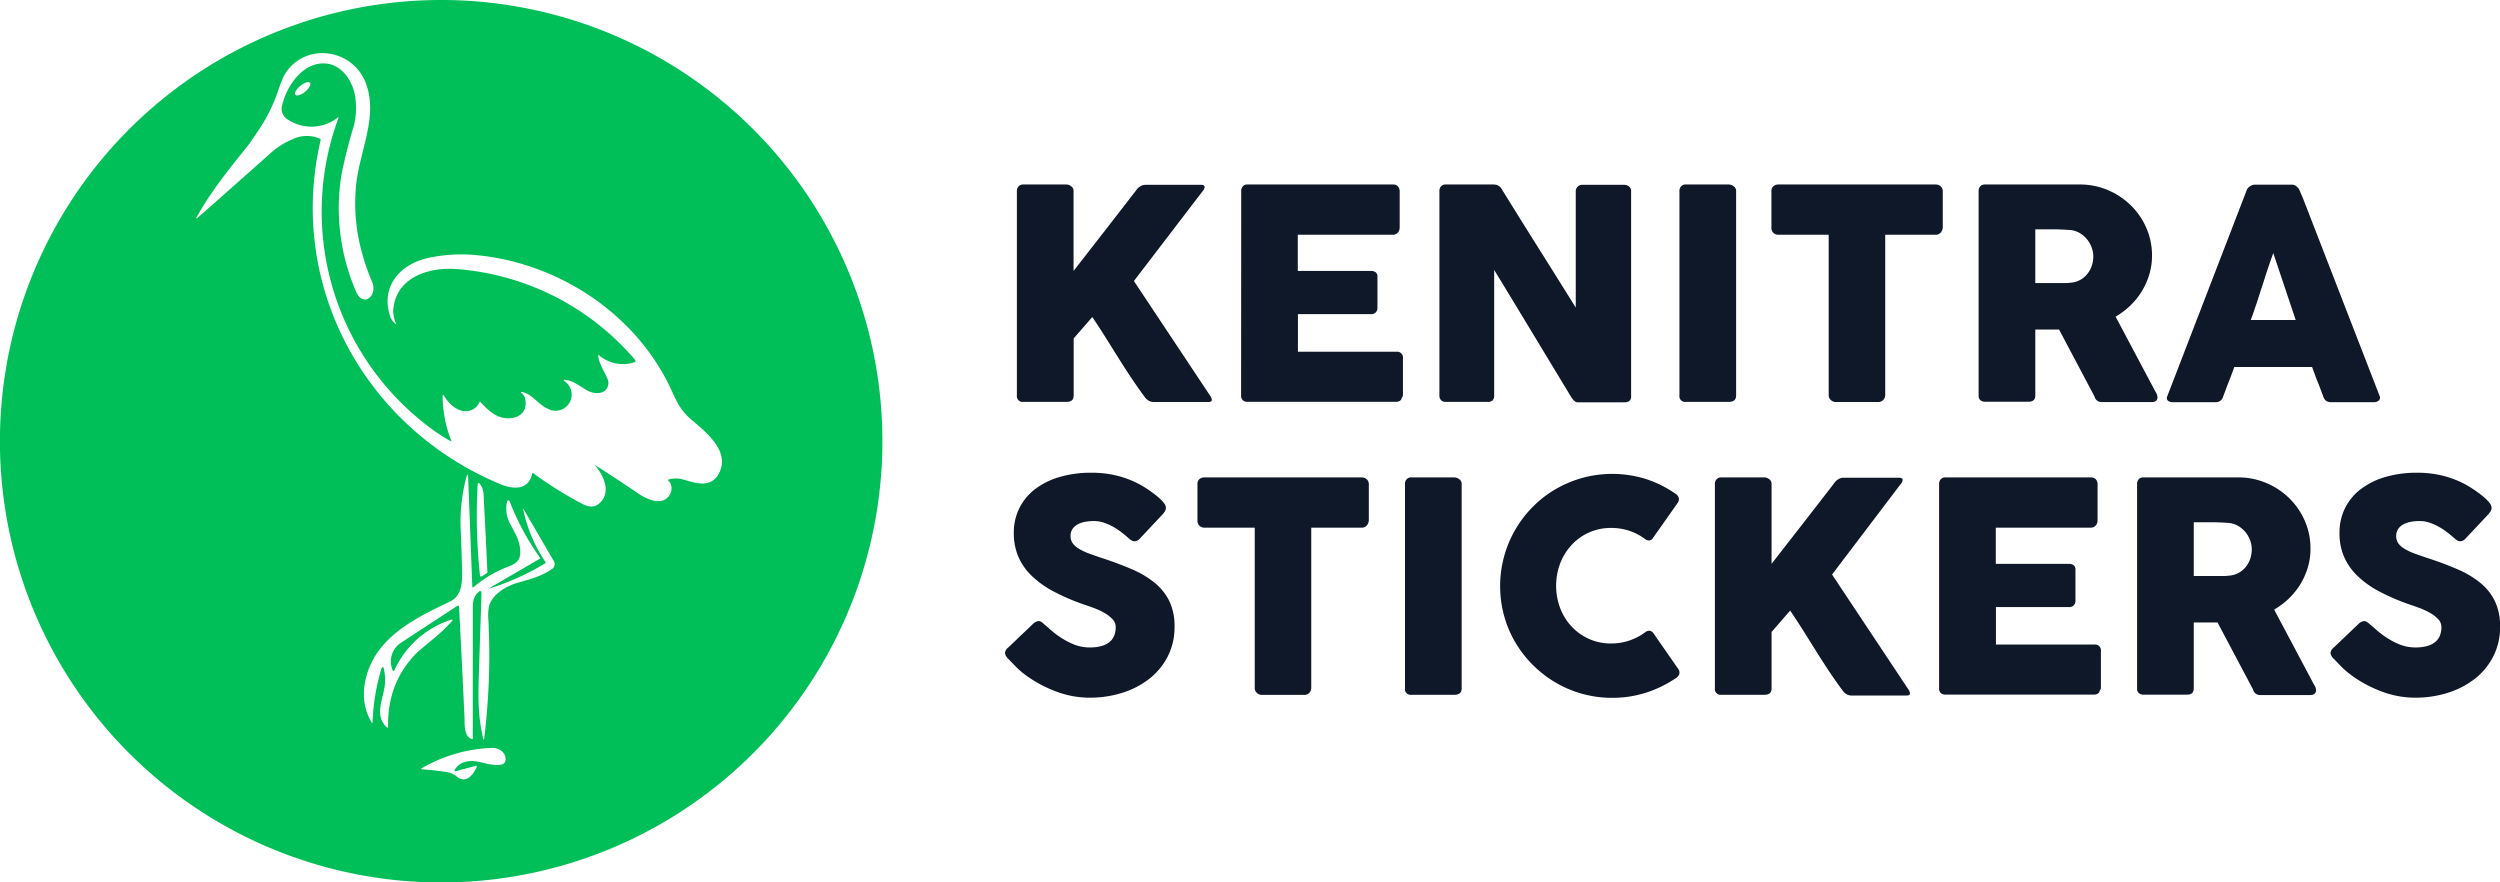
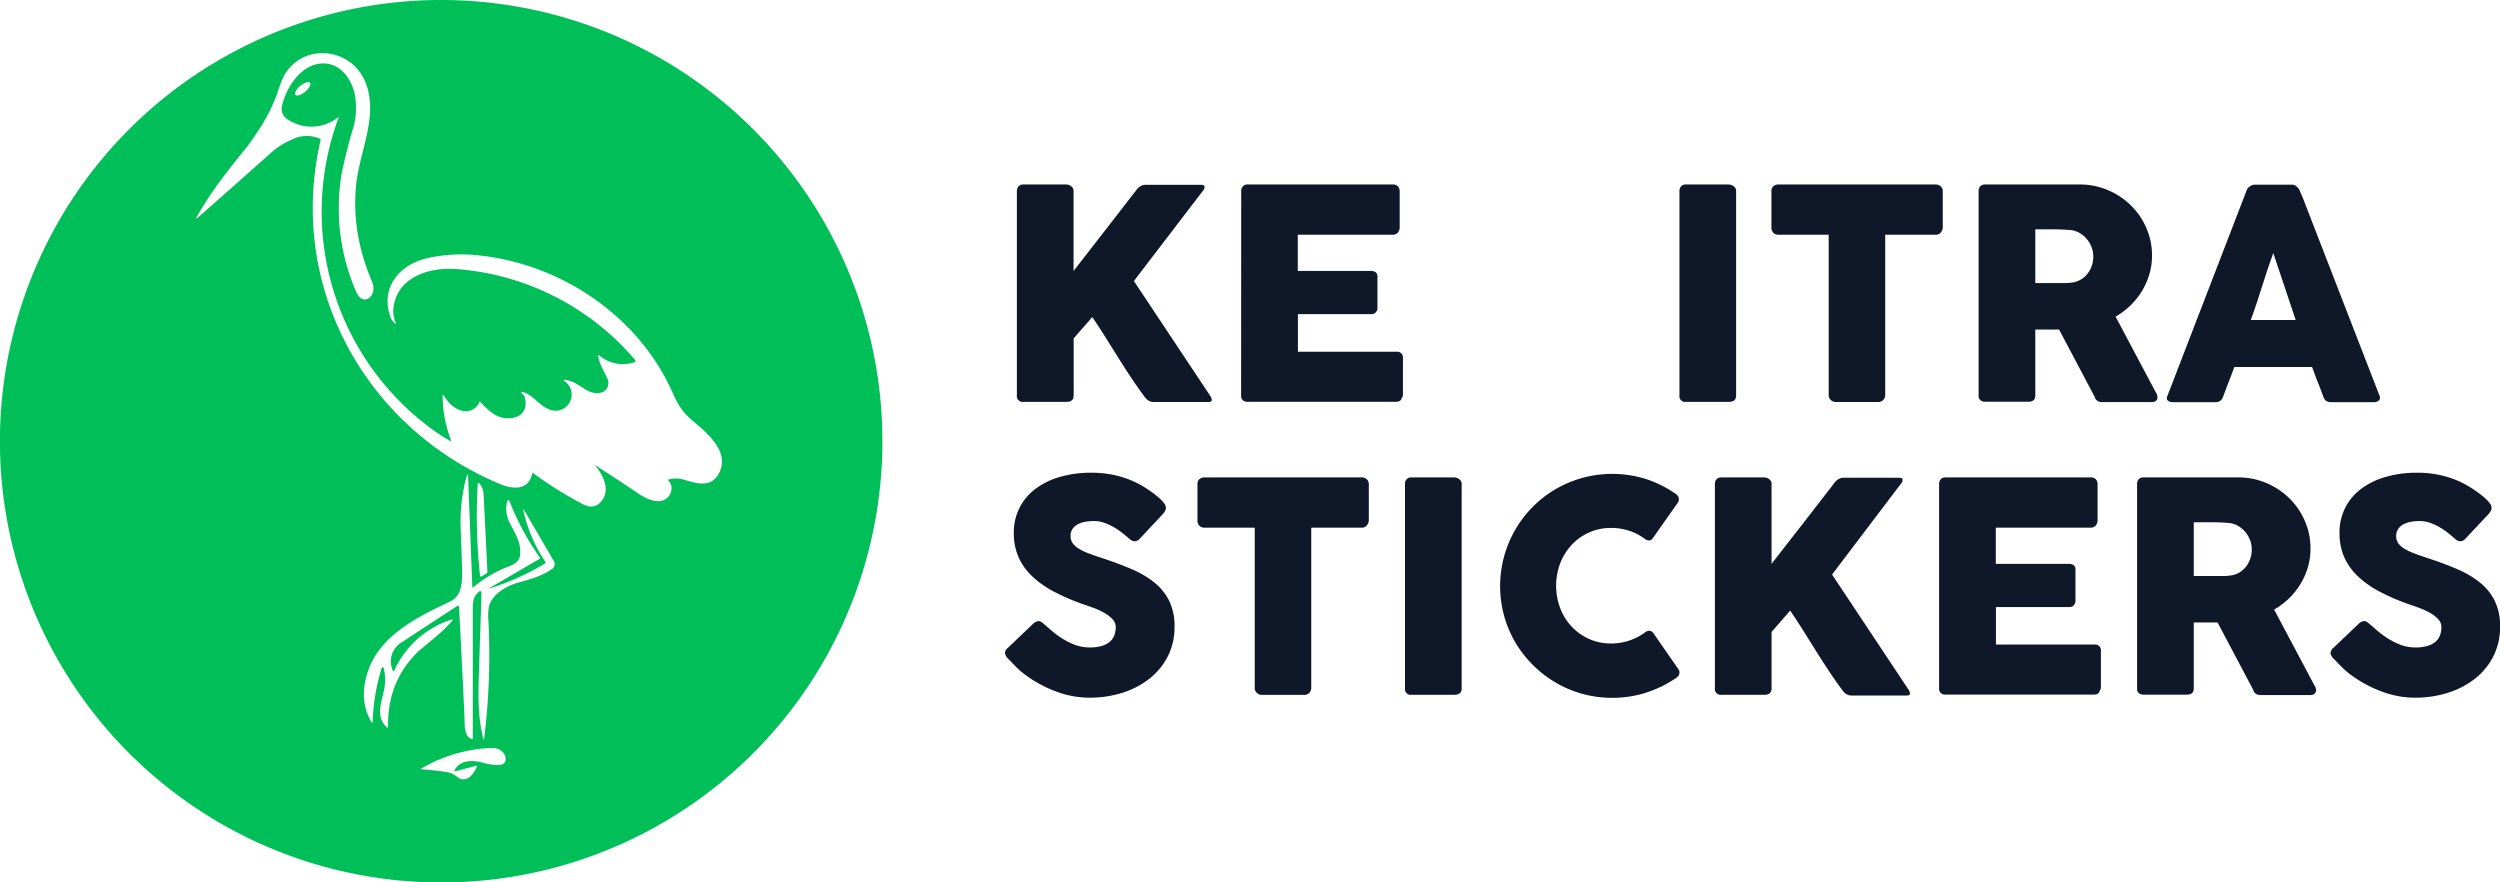
<svg xmlns="http://www.w3.org/2000/svg" viewBox="0 0 682.8 241.02">
  <defs>
    <style>.cls-1{fill:#00bf58;}.cls-2{fill:#0f1828;}</style>
  </defs>
  <g id="Layer_2" data-name="Layer 2">
    <g id="Layer_1-2" data-name="Layer 1">
      <path class="cls-1" d="M120.51,0A120.51,120.51,0,1,0,241,120.51,120.5,120.5,0,0,0,120.51,0ZM138,207.93c-.48,1.78-4.82.74-6.18.37-2.79-.73-5.93-.82-7.63,1.93a.25.25,0,0,0,0,.3.24.24,0,0,0,.3.1l5.57-1.5a.18.18,0,0,1,.18.06.19.19,0,0,1,0,.18c-.79,2-2.88,4.8-5.37,2.81a5.88,5.88,0,0,0-2.74-1.3q-3.47-.52-7-.78a.12.12,0,0,1-.11-.09.11.11,0,0,1,.06-.12,40.83,40.83,0,0,1,19.38-5.62C136.4,204.2,138.57,205.8,138,207.93Zm12.65-52.45c-2.91,2-6,2.75-9.33,3.7-3,.89-6.71,3-7.71,6.21a12.51,12.51,0,0,0-.23,3.83,186.27,186.27,0,0,1-1.13,32.37c-.07.6-.18.6-.31,0-1.29-5.61-1.38-10-1.16-17.08q.32-10.07.66-20.11c0-.94.05-1.81.05-2.6a.37.37,0,0,0-.61-.28c-1.41,1.19-1.75,2.47-1.75,4.41q0,16.81,0,33.62,0,1.06,0,2.13a.19.19,0,0,1-.08.16.17.17,0,0,1-.17,0c-2.09-.57-2-3.89-2-5.53q-.7-15.36-1.51-30.61a.29.29,0,0,0-.15-.24.26.26,0,0,0-.28,0q-7.68,5-15.28,10a6.06,6.06,0,0,0-2.37,7.69.2.2,0,0,0,.2.12.21.21,0,0,0,.19-.12,25.65,25.65,0,0,1,15.67-13.94.17.17,0,0,1,.21.08.17.17,0,0,1,0,.22,45.76,45.76,0,0,1-5.07,4.86q-4.11,3.41-4.36,3.64-8.39,8.22-8.14,20.57a.15.15,0,0,1-.1.14.15.15,0,0,1-.17,0c-3.67-3.36-1-7.77-.61-11.7a13.27,13.27,0,0,0-.33-4.58.26.26,0,0,0-.26-.21.25.25,0,0,0-.27.19,55.9,55.9,0,0,0-2.48,14.85.14.14,0,0,1-.11.13.13.13,0,0,1-.16-.07c-2.72-4.64-2.63-9.63-.81-14.54,3.56-9.59,13.66-14.42,22.22-18.5,3.34-1.6,3.36-5.44,3.28-8.76q-.12-5.62-.38-11.25a47.48,47.48,0,0,1,1.35-13.11,12.1,12.1,0,0,1,.41-1.4.13.13,0,0,1,.26,0L129,160.31a.16.16,0,0,0,.08.12.16.16,0,0,0,.15,0,32.75,32.75,0,0,1,9.77-5.74c2.06-.78,3.13-1.76,3.1-4-.05-3-1.51-5.22-2.85-7.78a8.51,8.51,0,0,1-.73-6,.34.34,0,0,1,.64-.05,70.52,70.52,0,0,0,8.31,15.44.21.21,0,0,1-.07.32l-13.74,8a.05.05,0,0,0,0,.08s0,0,.08,0a68,68,0,0,0,15.15-6.84.23.23,0,0,0,.11-.15.31.31,0,0,0,0-.19,40.18,40.18,0,0,1-6.11-14.39s0-.06,0-.08a.08.08,0,0,1,.09,0q4.1,7,8.16,14A1.63,1.63,0,0,1,150.65,155.48Zm-20.18-23.31a.21.21,0,0,1,.19-.21.4.4,0,0,1,.18,0,.28.28,0,0,1,.14.1,4.79,4.79,0,0,1,1.08,2.84q.57,10.68,1.06,21.35a.32.32,0,0,1-.16.29l-1.28.81c-.36.23-.56.13-.6-.29A153.52,153.52,0,0,1,130.47,132.17Zm65.91-2.93c-2.12,4.11-6.19,2.8-9.69,1.75a7.19,7.19,0,0,0-4.16,0c-.14,0-.16.11-.05.21,1.74,1.6.83,4.47-1.06,5.33-2.21,1-5-.37-7-1.68q-5.88-4-12.07-7.94s0,0,0,0a0,0,0,0,0,0,0c2.24,2.53,4.53,6.91,1.89,10-1.52,1.79-3.18,1.77-5.23.7a105.09,105.09,0,0,1-13.43-8.42.12.12,0,0,0-.14,0,.14.14,0,0,0-.09.11c-.94,4.74-5.31,4.36-8.8,2.9-37.07-15.52-58.16-54.39-49-93.84a.37.37,0,0,0,0-.29.41.41,0,0,0-.21-.2,8.9,8.9,0,0,0-7.54.21A20.46,20.46,0,0,0,74,41.74Q64,50.66,53.88,59.57l-.06.06a.09.09,0,0,1-.11,0,.23.23,0,0,1-.08-.09.14.14,0,0,1,0-.11C57.43,52.73,60.93,48.2,67,40.66c1-1.17,2-2.7,3.2-4.49a45.17,45.17,0,0,0,5.63-11,36.3,36.3,0,0,1,1.74-4.51c5.19-9.12,18.38-7.73,22.23,1.78,3.63,9-1.47,18.59-2.5,27.72-1,9.42.67,18.2,4.35,26.87,1.57,3.72-2.48,7.12-4.39,2.63a57.22,57.22,0,0,1-4-31.93,135.51,135.51,0,0,1,3.45-13.59,20.7,20.7,0,0,0,.43-6.61c-.29-4.58-3.33-9.86-8.3-10.19-6.13-.41-10.55,6.15-11.77,11.38a3.38,3.38,0,0,0,1.54,3.93,11.68,11.68,0,0,0,13.58-.49c.26-.22.34-.17.22.16a73.61,73.61,0,0,0,26,85.2,46.53,46.53,0,0,0,4.72,3c.14.08.19,0,.13-.12a33.9,33.9,0,0,1-2.37-12c0-.67.16-.71.49-.14,1.29,2.21,3.84,4.42,6.51,4a4.08,4.08,0,0,0,3.07-2.46c.06-.13.14-.14.23,0,2,2.06,4,4.17,7,4.42,3.34.28,6-1.58,5.25-5.28a2.54,2.54,0,0,0-1.08-1.63.14.14,0,0,1,0-.19.14.14,0,0,1,.18-.09c2.81.56,4.4,3.4,6.92,4.52A4.37,4.37,0,0,0,154,104a.13.13,0,0,1,0-.17.13.13,0,0,1,.15-.1c2.42.19,4.08,1.69,6.13,2.86,1.62.93,4.12,1.27,5.37-.36a2.77,2.77,0,0,0,.15-3c-.87-2-2.24-4-2.41-6.15,0-.16,0-.19.16-.09A10.13,10.13,0,0,0,173.11,99c.51-.14.59-.42.25-.82a71,71,0,0,0-48.76-24.7c-7.48-.55-16.5,2.22-17.2,11.17a8.31,8.31,0,0,0,.74,3.66c.09.25,0,.28-.15.11a4.45,4.45,0,0,1-1.26-1.59c-3.07-8.22,2.32-14.62,10.13-16.36a42.81,42.81,0,0,1,13.85-.73c22.38,2.35,43.39,16.35,52.78,37.05,1.56,3.45,2.6,5.47,5.29,7.79C192.72,117.94,199.51,123.19,196.38,129.24ZM84.77,23.05a1.66,1.66,0,0,1-.22.62,4,4,0,0,1-.5.7,5.11,5.11,0,0,1-.71.68,5.41,5.41,0,0,1-.81.57,3.49,3.49,0,0,1-.78.35,1.84,1.84,0,0,1-.65.1.52.52,0,0,1-.51-.62,1.74,1.74,0,0,1,.22-.61,4.22,4.22,0,0,1,.5-.71,5.74,5.74,0,0,1,.71-.68,6.67,6.67,0,0,1,.81-.57,4.08,4.08,0,0,1,.79-.35,1.56,1.56,0,0,1,.64-.09.53.53,0,0,1,.41.18A.55.55,0,0,1,84.77,23.05Z" />
      <path class="cls-2" d="M277.73,52.15a1.78,1.78,0,0,1,.46-1.24,1.62,1.62,0,0,1,1.29-.52h11.81a2.17,2.17,0,0,1,1.26.48,1.51,1.51,0,0,1,.66,1.28V74q4.37-5.61,8.56-11l8.52-11a3.43,3.43,0,0,1,1.14-1.1,2.69,2.69,0,0,1,1.38-.42H328q1,0,1,.6a1.71,1.71,0,0,1-.44,1L309.69,76.75l20.84,31.36a2.23,2.23,0,0,1,.44,1.08c0,.4-.29.6-.88.6H315a2.54,2.54,0,0,1-1.34-.4,3.44,3.44,0,0,1-1.1-1.08q-2.11-2.88-3.86-5.52t-3.38-5.26L302,92.23q-1.68-2.69-3.68-5.64l-5.08,5.84V108c0,1.17-.64,1.76-1.92,1.76H279.52a1.57,1.57,0,0,1-1.79-1.76Z" />
      <path class="cls-2" d="M339,52.23a1.88,1.88,0,0,1,.46-1.34,1.62,1.62,0,0,1,1.29-.5h39.69a1.76,1.76,0,0,1,1.36.52,2,2,0,0,1,.48,1.39v9.89a2.07,2.07,0,0,1-.48,1.3,1.68,1.68,0,0,1-1.4.62H354.45V74h20a2.13,2.13,0,0,1,1.26.36,1.39,1.39,0,0,1,.5,1.2v8.64a1.69,1.69,0,0,1-.44,1.08,1.58,1.58,0,0,1-1.28.52h-20V96.07h26.88a1.6,1.6,0,0,1,1.8,1.83v10a1,1,0,0,1-.32.72c-.11.75-.66,1.12-1.64,1.12H340.72a1.85,1.85,0,0,1-1.27-.42,1.63,1.63,0,0,1-.48-1.3Z" />
-       <path class="cls-2" d="M393.13,52.15a1.81,1.81,0,0,1,.44-1.24,1.61,1.61,0,0,1,1.32-.52H408a2.7,2.7,0,0,1,1.16.28,2.48,2.48,0,0,1,1,1q5.07,8.19,10.08,16.16T430.37,84v-32a1.9,1.9,0,0,1,.64-1.12,1.67,1.67,0,0,1,1.12-.4h11.4a2.13,2.13,0,0,1,1.4.46,1.6,1.6,0,0,1,.56,1.3v56.08a1.41,1.41,0,0,1-.48,1.18,2.09,2.09,0,0,1-1.32.38H430.93a1.32,1.32,0,0,1-.92-.36,6,6,0,0,1-.84-1l-10.52-17.4q-5.2-8.61-10.56-17.4V108a2,2,0,0,1-.4,1.32,1.92,1.92,0,0,1-1.44.44H394.89a1.66,1.66,0,0,1-1.34-.5,1.83,1.83,0,0,1-.42-1.22Z" />
      <path class="cls-2" d="M458.69,52.15a1.81,1.81,0,0,1,.44-1.24,1.61,1.61,0,0,1,1.32-.52h11.76a2.27,2.27,0,0,1,1.28.48,1.5,1.5,0,0,1,.68,1.28V108c0,1.17-.66,1.76-2,1.76H460.45a1.55,1.55,0,0,1-1.76-1.76Z" />
      <path class="cls-2" d="M483.81,52.14a1.61,1.61,0,0,1,.54-1.27,1.93,1.93,0,0,1,1.34-.48h43a2,2,0,0,1,1.28.44,1.82,1.82,0,0,1,.64,1.31v9.93a2.27,2.27,0,0,1-.5,1.38,1.69,1.69,0,0,1-1.42.66h-13.8v43.8a1.94,1.94,0,0,1-.52,1.3,1.77,1.77,0,0,1-1.36.58H501.32a1.89,1.89,0,0,1-1.28-.54,1.76,1.76,0,0,1-.59-1.34V64.11H485.69a1.83,1.83,0,0,1-1.34-.52,2,2,0,0,1-.54-1.52Z" />
      <path class="cls-2" d="M540.4,52.23a2,2,0,0,1,.44-1.34,1.66,1.66,0,0,1,1.32-.5H568a19.32,19.32,0,0,1,7.72,1.54A20.12,20.12,0,0,1,582,56.11a19.34,19.34,0,0,1,4.22,6.18,18.63,18.63,0,0,1,1.54,7.54A17.68,17.68,0,0,1,587,75a19.25,19.25,0,0,1-2.06,4.6,19.51,19.51,0,0,1-3.13,3.88,21,21,0,0,1-4,3l10.28,19.36q.28.56.72,1.32a2.66,2.66,0,0,1,.44,1.32,1.22,1.22,0,0,1-.41,1,1.85,1.85,0,0,1-1.15.34H574a2,2,0,0,1-1.22-.4,1.85,1.85,0,0,1-.7-1.08L562.37,90h-6.49v18c0,1.14-.61,1.72-1.84,1.72H542.16a1.88,1.88,0,0,1-1.28-.42,1.63,1.63,0,0,1-.48-1.3ZM571.72,70a6.78,6.78,0,0,0-.44-2.4,7.47,7.47,0,0,0-1.24-2.2,7,7,0,0,0-1.92-1.68,6.34,6.34,0,0,0-2.48-.88l-2.1-.14c-.65,0-1.36-.06-2.14-.06h-5.52V77.31h7.36c.48,0,.91,0,1.28,0l1.24-.12a6.3,6.3,0,0,0,2.52-.82,6.49,6.49,0,0,0,1.88-1.64,7.26,7.26,0,0,0,1.17-2.2A8.21,8.21,0,0,0,571.72,70Z" />
      <path class="cls-2" d="M613.6,52a1.33,1.33,0,0,1,.26-.52,3,3,0,0,1,.54-.52,2.87,2.87,0,0,1,.68-.38,1.76,1.76,0,0,1,.68-.14H626a1.69,1.69,0,0,1,1.16.42,4.83,4.83,0,0,1,.72.74l1,2.28,21,54.16a1.15,1.15,0,0,1-.12,1.3,2,2,0,0,1-1.52.5H636.76a2.59,2.59,0,0,1-1.42-.34,2.27,2.27,0,0,1-.78-1.14c-.53-1.36-1-2.72-1.56-4.06s-1-2.7-1.52-4.06H610.24c-.5,1.36-1,2.71-1.54,4.06s-1,2.7-1.54,4.06a2,2,0,0,1-2,1.48h-11.8a2,2,0,0,1-1.26-.4,1,1,0,0,1-.18-1.2Zm7.28,17.12c-.5,1.36-1,2.82-1.54,4.4s-1,3.16-1.54,4.76-1,3.18-1.54,4.74-1,3-1.54,4.38H627Z" />
      <path class="cls-2" d="M285.29,170.59q.68.56,1.74,1.5a25.46,25.46,0,0,0,2.42,1.86,21,21,0,0,0,4,2.12,11.63,11.63,0,0,0,4.2.76,11.14,11.14,0,0,0,3.42-.46,5.74,5.74,0,0,0,2.18-1.22,4.39,4.39,0,0,0,1.14-1.76,6.45,6.45,0,0,0,.34-2.12,3.18,3.18,0,0,0-.94-2.22,9.62,9.62,0,0,0-2.3-1.73,19.2,19.2,0,0,0-2.84-1.3c-1-.36-1.84-.66-2.56-.9a58.91,58.91,0,0,1-8.4-3.62,25.71,25.71,0,0,1-6-4.32,16.14,16.14,0,0,1-3.6-5.23,16.34,16.34,0,0,1-1.2-6.38,15,15,0,0,1,1.5-6.75,14.85,14.85,0,0,1,4.28-5.2,20.32,20.32,0,0,1,6.7-3.33,30.19,30.19,0,0,1,8.76-1.18,29,29,0,0,1,7,.82,26.42,26.42,0,0,1,6.58,2.62c.91.53,1.76,1.08,2.58,1.66a26.32,26.32,0,0,1,2.14,1.66,10.14,10.14,0,0,1,1.46,1.52,2.2,2.2,0,0,1,.54,1.24,1.92,1.92,0,0,1-.26,1,6.14,6.14,0,0,1-.78,1l-6.12,6.52a2,2,0,0,1-1.36.68,1.79,1.79,0,0,1-1-.32c-.31-.22-.65-.48-1-.8l-.36-.32c-.54-.46-1.13-.92-1.78-1.4a15.76,15.76,0,0,0-2.1-1.3,13.57,13.57,0,0,0-2.36-1,8.37,8.37,0,0,0-2.52-.38,13,13,0,0,0-2.48.22,6.72,6.72,0,0,0-2,.7,3.88,3.88,0,0,0-1.4,1.26,3.31,3.31,0,0,0-.52,1.9,3.4,3.4,0,0,0,.56,1.94,5.47,5.47,0,0,0,1.68,1.52,15.77,15.77,0,0,0,2.78,1.32c1.1.41,2.39.86,3.86,1.34q4.23,1.4,7.82,2.94a26.17,26.17,0,0,1,6.18,3.64,15.13,15.13,0,0,1,4.06,5,15.73,15.73,0,0,1,1.46,7.08,17.53,17.53,0,0,1-1.8,8,18.35,18.35,0,0,1-4.94,6.1,23,23,0,0,1-7.38,3.9,29.33,29.33,0,0,1-9.12,1.38,25.75,25.75,0,0,1-9-1.65,34.32,34.32,0,0,1-8.28-4.41,21.17,21.17,0,0,1-2.7-2.29c-.73-.74-1.31-1.35-1.74-1.8l-.12-.12c0-.06-.05-.09-.08-.1s0,0-.08-.06-.05-.09-.08-.1l-.08-.06a2.84,2.84,0,0,1-.92-1.61,2.29,2.29,0,0,1,.92-1.52l6.92-6.6a2.59,2.59,0,0,1,1.36-.6,1.49,1.49,0,0,1,.76.24A7.65,7.65,0,0,1,285.29,170.59Z" />
      <path class="cls-2" d="M327.05,132.14a1.61,1.61,0,0,1,.54-1.27,1.93,1.93,0,0,1,1.34-.48h43a2,2,0,0,1,1.28.44,1.82,1.82,0,0,1,.64,1.31v9.93a2.27,2.27,0,0,1-.5,1.38,1.69,1.69,0,0,1-1.42.66h-13.8v43.8a1.94,1.94,0,0,1-.52,1.3,1.77,1.77,0,0,1-1.36.58H344.56a1.87,1.87,0,0,1-1.27-.54,1.73,1.73,0,0,1-.6-1.34v-43.8H328.93a1.83,1.83,0,0,1-1.34-.52,2,2,0,0,1-.54-1.52Z" />
      <path class="cls-2" d="M383.73,132.15a1.81,1.81,0,0,1,.44-1.24,1.61,1.61,0,0,1,1.32-.52h11.76a2.27,2.27,0,0,1,1.28.48,1.5,1.5,0,0,1,.68,1.28V188c0,1.17-.66,1.76-2,1.76H385.49a1.55,1.55,0,0,1-1.76-1.76Z" />
      <path class="cls-2" d="M457.41,134.71a2.5,2.5,0,0,1,1,1,1.67,1.67,0,0,1-.12,1.52l-6.76,9.6a1.63,1.63,0,0,1-.94.78,1.81,1.81,0,0,1-1.22-.34,15.16,15.16,0,0,0-4.32-2.28,15.59,15.59,0,0,0-5-.8,14.49,14.49,0,0,0-10.8,4.64,15.49,15.49,0,0,0-3.12,5,17.45,17.45,0,0,0,0,12.3,15.31,15.31,0,0,0,3.12,5,14.78,14.78,0,0,0,4.76,3.38,14.5,14.5,0,0,0,6,1.24,15.55,15.55,0,0,0,9.4-3.12,1.82,1.82,0,0,1,1.2-.36,1.61,1.61,0,0,1,1,.72l6.84,9.84a1.59,1.59,0,0,1,.12,1.48,2.66,2.66,0,0,1-1,1,31.87,31.87,0,0,1-8.1,3.9,30,30,0,0,1-9.14,1.38,30.27,30.27,0,0,1-15.44-4.16,31,31,0,0,1-11-10.94,29.58,29.58,0,0,1-3.08-7.28,30.74,30.74,0,0,1,7.86-29.82,29.53,29.53,0,0,1,6.18-4.78,31.09,31.09,0,0,1,7.3-3.08,31,31,0,0,1,17.2.24A31,31,0,0,1,457.41,134.71Z" />
      <path class="cls-2" d="M468.37,132.15a1.78,1.78,0,0,1,.46-1.24,1.6,1.6,0,0,1,1.29-.52h11.81a2.17,2.17,0,0,1,1.26.48,1.51,1.51,0,0,1,.66,1.28V154q4.35-5.61,8.56-11l8.52-11a3.43,3.43,0,0,1,1.14-1.1,2.64,2.64,0,0,1,1.38-.42h15.2q1,0,1,.6a1.71,1.71,0,0,1-.44,1l-18.84,24.84,20.84,31.36a2.23,2.23,0,0,1,.44,1.08c0,.4-.3.6-.88.6H505.61a2.51,2.51,0,0,1-1.34-.4,3.44,3.44,0,0,1-1.1-1.08c-1.42-1.92-2.7-3.76-3.86-5.52s-2.29-3.51-3.38-5.26l-3.32-5.3q-1.68-2.68-3.68-5.64l-5.08,5.84V188c0,1.17-.64,1.76-1.92,1.76H470.16a1.57,1.57,0,0,1-1.79-1.76Z" />
      <path class="cls-2" d="M529.61,132.23a1.92,1.92,0,0,1,.45-1.34,1.66,1.66,0,0,1,1.3-.5h39.69a1.76,1.76,0,0,1,1.36.52,2,2,0,0,1,.48,1.39v9.89a2.07,2.07,0,0,1-.48,1.3,1.68,1.68,0,0,1-1.4.62H545.09V154h20a2.13,2.13,0,0,1,1.26.36,1.39,1.39,0,0,1,.5,1.2v8.64a1.69,1.69,0,0,1-.44,1.08,1.58,1.58,0,0,1-1.28.52h-20v10.24H572a1.6,1.6,0,0,1,1.8,1.83v10a1,1,0,0,1-.32.72c-.11.75-.66,1.12-1.64,1.12H531.36a1.88,1.88,0,0,1-1.28-.42,1.66,1.66,0,0,1-.47-1.3Z" />
      <path class="cls-2" d="M583.68,132.23a2,2,0,0,1,.44-1.34,1.67,1.67,0,0,1,1.33-.5h25.83a19.32,19.32,0,0,1,7.72,1.54,20,20,0,0,1,6.28,4.18,19.34,19.34,0,0,1,4.22,6.18,18.63,18.63,0,0,1,1.54,7.54,17.68,17.68,0,0,1-.74,5.18,19.5,19.5,0,0,1-5.19,8.48,20.64,20.64,0,0,1-4,3l10.29,19.36c.18.37.42.81.71,1.32a2.69,2.69,0,0,1,.45,1.32,1.23,1.23,0,0,1-.42,1,1.81,1.81,0,0,1-1.15.34H617.28a1.94,1.94,0,0,1-1.21-.4,1.76,1.76,0,0,1-.7-1.08L605.65,170h-6.49v18c0,1.14-.61,1.72-1.83,1.72H585.45a1.91,1.91,0,0,1-1.29-.42,1.63,1.63,0,0,1-.48-1.3ZM615,150a7,7,0,0,0-.43-2.4,8,8,0,0,0-1.24-2.2,7.35,7.35,0,0,0-1.92-1.68,6.45,6.45,0,0,0-2.49-.88l-2.09-.14c-.66,0-1.37-.06-2.15-.06h-5.52v14.68h7.37c.47,0,.9,0,1.27,0l1.24-.12a6.4,6.4,0,0,0,2.53-.82,6.76,6.76,0,0,0,1.88-1.64,7.47,7.47,0,0,0,1.16-2.2A8.21,8.21,0,0,0,615,150Z" />
      <path class="cls-2" d="M647.36,170.59q.69.56,1.74,1.5a26.8,26.8,0,0,0,2.42,1.86,21,21,0,0,0,4,2.12,11.7,11.7,0,0,0,4.2.76,11.14,11.14,0,0,0,3.42-.46,5.74,5.74,0,0,0,2.18-1.22,4.19,4.19,0,0,0,1.14-1.76,6.45,6.45,0,0,0,.34-2.12,3.13,3.13,0,0,0-.94-2.22,9.43,9.43,0,0,0-2.3-1.73,18.74,18.74,0,0,0-2.84-1.3c-1-.36-1.84-.66-2.56-.9a58.91,58.91,0,0,1-8.4-3.62,25.71,25.71,0,0,1-6-4.32,16.14,16.14,0,0,1-3.6-5.23,16.34,16.34,0,0,1-1.2-6.38,15,15,0,0,1,1.5-6.75,14.85,14.85,0,0,1,4.28-5.2,20.52,20.52,0,0,1,6.7-3.33,30.29,30.29,0,0,1,8.76-1.18,29,29,0,0,1,7,.82,26.27,26.27,0,0,1,6.58,2.62c.91.53,1.77,1.08,2.58,1.66a23.24,23.24,0,0,1,2.14,1.66,9.66,9.66,0,0,1,1.46,1.52,2.2,2.2,0,0,1,.54,1.24,1.82,1.82,0,0,1-.26,1,6.14,6.14,0,0,1-.78,1l-6.12,6.52a2,2,0,0,1-1.36.68,1.79,1.79,0,0,1-1-.32c-.3-.22-.64-.48-1-.8l-.36-.32c-.53-.46-1.12-.92-1.78-1.4a15.76,15.76,0,0,0-2.1-1.3,13.26,13.26,0,0,0-2.36-1,8.28,8.28,0,0,0-2.52-.38,13.08,13.08,0,0,0-2.48.22,6.81,6.81,0,0,0-2,.7,4,4,0,0,0-1.4,1.26,3.68,3.68,0,0,0,0,3.84,5.72,5.72,0,0,0,1.68,1.52,16.12,16.12,0,0,0,2.78,1.32c1.11.41,2.4.86,3.86,1.34q4.25,1.4,7.82,2.94a26,26,0,0,1,6.18,3.64,14.89,14.89,0,0,1,4.06,5,15.6,15.6,0,0,1,1.46,7.08,17.53,17.53,0,0,1-1.8,8,18.23,18.23,0,0,1-4.94,6.1,23,23,0,0,1-7.38,3.9,29.24,29.24,0,0,1-9.12,1.38,25.79,25.79,0,0,1-9-1.65,34.32,34.32,0,0,1-8.28-4.41,22.66,22.66,0,0,1-2.7-2.29c-.73-.74-1.31-1.35-1.74-1.8l-.12-.12a.14.14,0,0,0-.08-.1l-.08-.06a.14.14,0,0,0-.08-.1l-.08-.06a2.84,2.84,0,0,1-.92-1.61,2.29,2.29,0,0,1,.92-1.52l6.92-6.6a2.62,2.62,0,0,1,1.36-.6,1.47,1.47,0,0,1,.76.24A7,7,0,0,1,647.36,170.59Z" />
    </g>
  </g>
</svg>